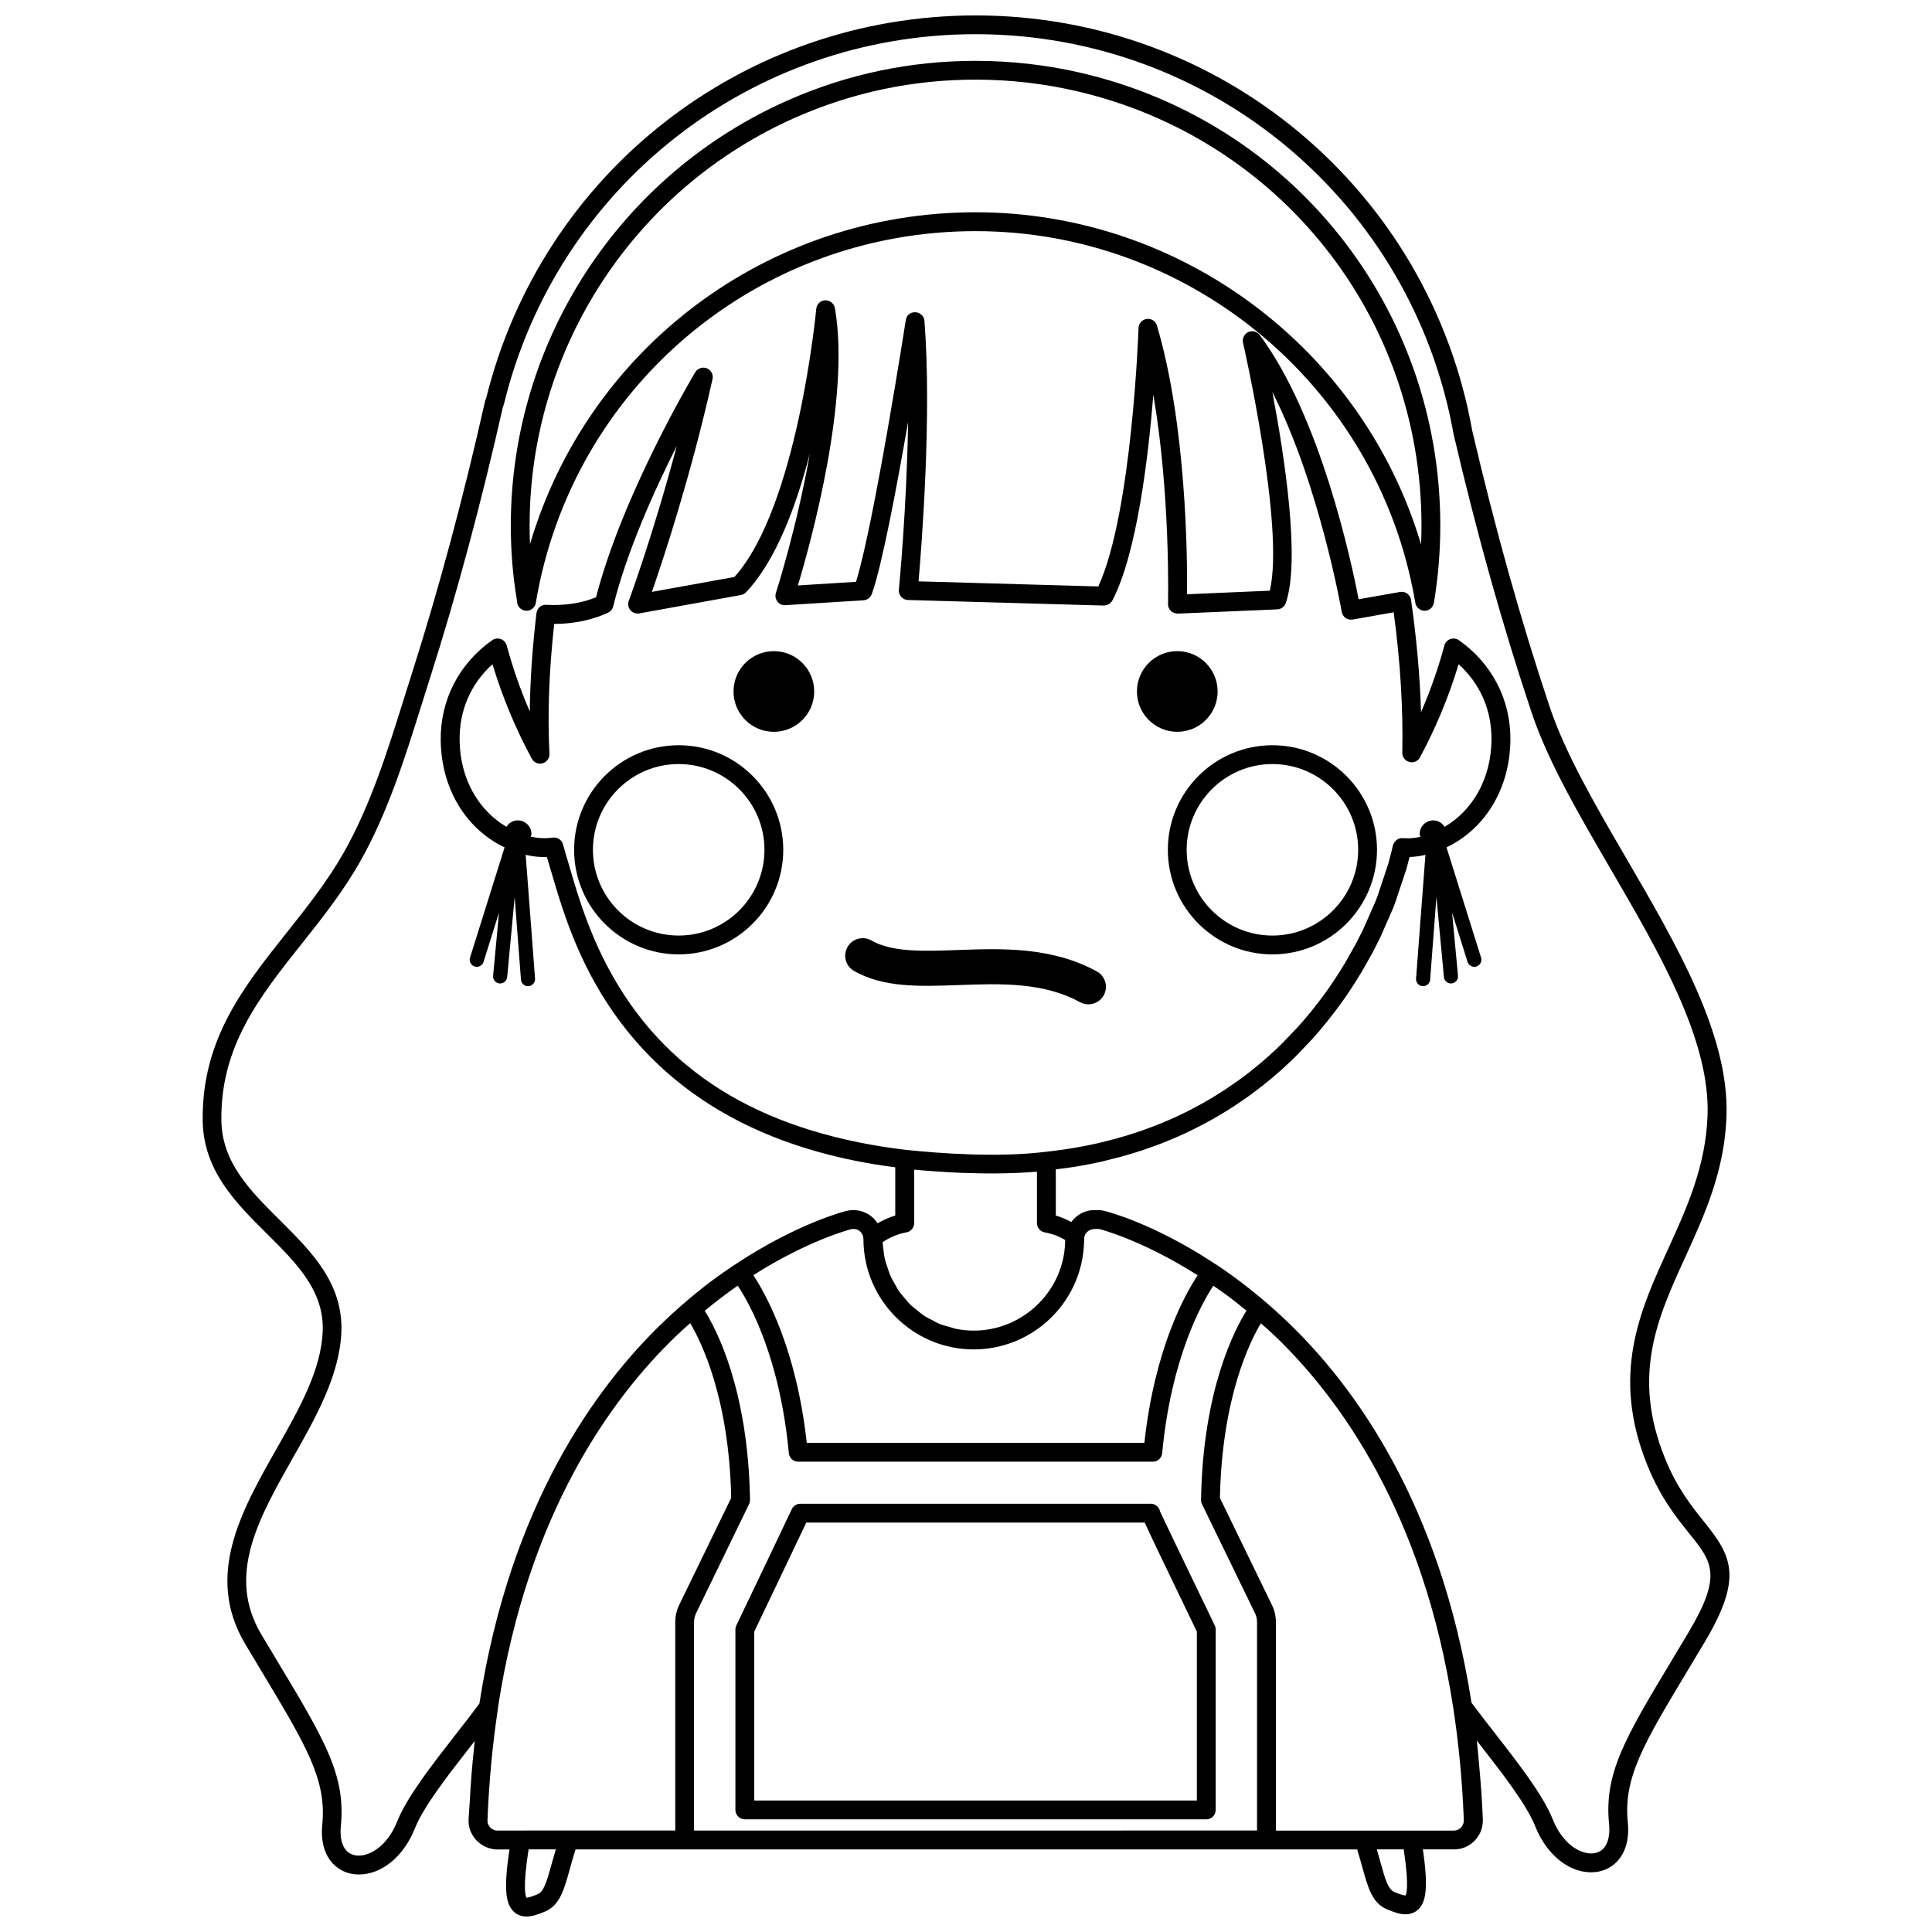
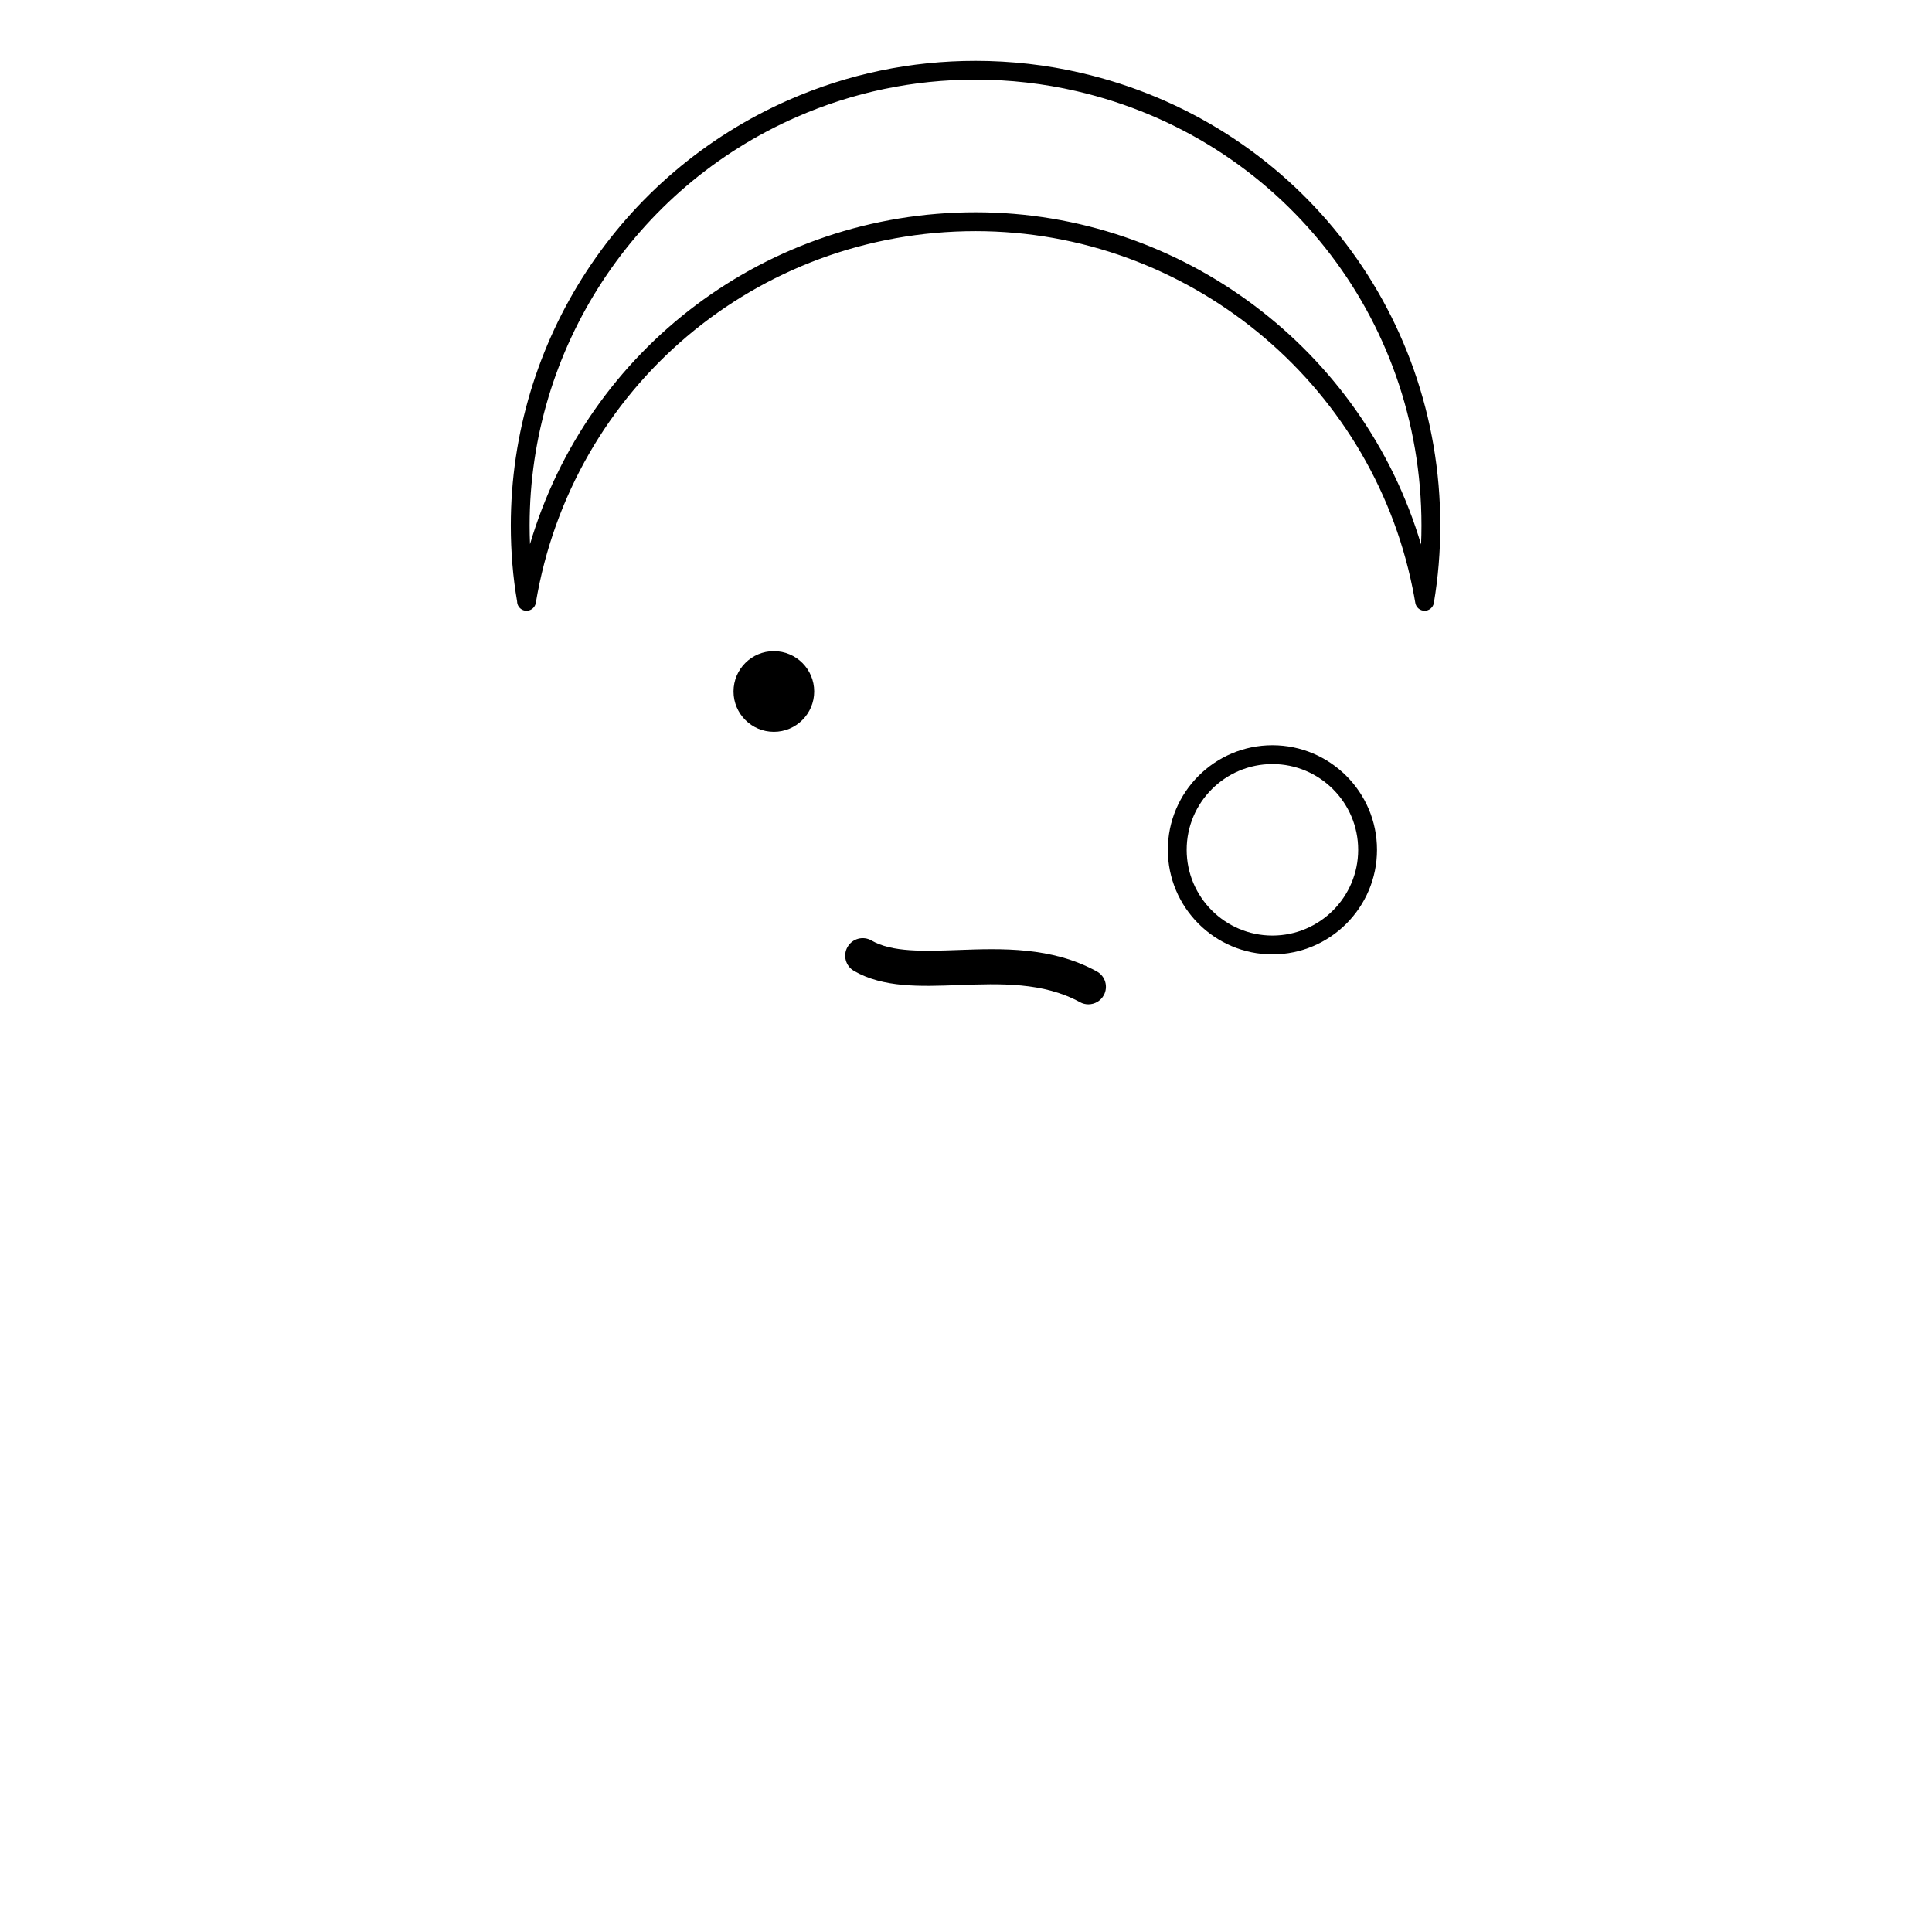
<svg xmlns="http://www.w3.org/2000/svg" width="800px" height="800px" version="1.1" viewBox="144 144 512 512">
  <defs>
    <clipPath id="a">
-       <path d="m197 148.09h406v503.81h-406z" />
+       <path d="m197 148.09v503.81h-406z" />
    </clipPath>
  </defs>
  <g clip-path="url(#a)">
    <path d="m595.54 547.21c-3.18-3.961-7.133-8.887-10.293-16.715-8.922-22.059-1.98-37.262 5.371-53.359 5.125-11.227 10.418-22.824 10.922-37.371 0.734-21.453-13.09-45.176-26.453-68.121-8.359-14.359-16.262-27.922-20.445-40.438-7.578-22.66-14.281-46.598-20.48-73.047-11.367-63.781-66.699-110.07-131.58-110.07-61.68 0-114.98 41.699-129.75 101.47-0.117 0.207-0.207 0.438-0.266 0.68-5.758 25.605-12.305 49.949-19.441 72.336l-2.152 6.816c-4.336 13.84-8.832 28.152-15.93 40.641-4.332 7.617-9.75 14.434-14.984 21.023-11.617 14.617-22.582 28.426-22.344 49.855 0.152 13.289 8.73 21.816 17.039 30.066 7.805 7.754 15.176 15.078 14.766 25.797-0.395 10.277-6.152 20.453-12.254 31.215-9.359 16.531-19.043 33.625-8.254 51.746l4.359 7.273c11.812 19.664 17.207 28.641 16.035 40.457-0.543 5.438 1.16 8.59 2.691 10.281 1.762 1.945 4.246 3.019 7.004 3.019 6.047 0 11.859-4.762 14.801-12.125 2.359-5.891 8.652-13.961 14.738-21.766 0.383-0.492 0.766-0.984 1.152-1.477-0.074 0.641-0.117 1.309-0.188 1.953-0.23 2.176-0.438 4.363-0.621 6.586-0.211 2.555-0.363 5.148-0.508 7.769-0.086 1.562-0.246 3.059-0.309 4.644h0.031c-0.016 0.215-0.02 0.422-0.02 0.535 0 0.109 0.035 0.465 0.051 0.574 0.004 0.023 0.105 0.57 0.105 0.59 0.039 0.227 0.098 0.441 0.156 0.645l0.191 0.551c0.016 0.047 0.246 0.539 0.266 0.586 0.047 0.098 0.211 0.383 0.266 0.48 0.02 0.039 0.121 0.188 0.207 0.316 0.004 0.004 0.012 0.016 0.016 0.02 0.012 0.016 0.012 0.016 0.02 0.031 0.16 0.23 0.328 0.48 0.371 0.535 0.055 0.086 0.438 0.516 0.516 0.586 0.066 0.074 0.105 0.105 0.141 0.137 0.098 0.09 0.289 0.246 0.48 0.406 0.031 0.023 0.086 0.074 0.098 0.086 0.016 0.016 0.031 0.02 0.047 0.035 0.074 0.059 0.18 0.145 0.207 0.168 0.051 0.039 0.766 0.492 0.82 0.523 0.055 0.031 0.117 0.066 0.191 0.102 0.156 0.09 0.309 0.152 0.453 0.207 0.051 0.031 0.18 0.086 0.309 0.133 0.004 0.004 0.016 0.012 0.02 0.012h0.012c0.055 0.023 0.121 0.055 0.145 0.066 0.121 0.055 0.465 0.141 0.59 0.172 0.004 0 0.023 0.004 0.035 0.012h0.004c0.004 0 0.023 0.004 0.031 0.004 0.07 0.02 0.145 0.039 0.246 0.059 0.156 0.035 0.324 0.07 0.371 0.082 0.012 0 0.051 0.004 0.066 0.012 0.133 0.023 0.266 0.051 0.293 0.055 0.023 0.004 0.121 0.012 0.195 0.016 0.016 0 0.02 0.004 0.039 0.004 0.211 0.02 0.434 0.035 0.527 0.035h3.359c-1.621 10.629-0.906 14.121 0.766 16.105 0.645 0.766 1.812 1.676 3.734 1.676 1.445 0 2.934-0.5 4.856-1.293 3.961-1.641 5.109-5.801 6.555-11.055 0.453-1.648 0.953-3.465 1.594-5.438h207.13c0.555 1.754 0.996 3.375 1.406 4.856 1.457 5.266 2.602 9.418 6.555 11.043 1.93 0.797 3.414 1.293 4.863 1.293 1.914 0 3.09-0.906 3.734-1.664 1.598-1.898 2.359-5.359 0.852-15.539l8.602-0.004c0.301 0 0.555-0.031 0.52-0.066h0.031c0.203-0.004 0.613-0.074 0.797-0.109 0.035-0.004 0.551-0.145 0.586-0.156 0.086-0.023 0.594-0.211 0.68-0.246 0.133-0.051 0.332-0.152 0.457-0.227 0.172-0.07 0.664-0.359 0.816-0.465 0.039-0.023 0.074-0.051 0.117-0.086 0.176-0.109 0.336-0.242 0.484-0.379 0.211-0.145 0.352-0.293 0.406-0.348 0.098-0.086 0.312-0.301 0.398-0.402 0.082-0.082 0.453-0.539 0.523-0.629 0.125-0.168 0.246-0.352 0.488-0.762 0.023-0.035 0.211-0.402 0.23-0.441 0.047-0.082 0.176-0.379 0.211-0.465l0.16-0.48c0.047-0.105 0.152-0.508 0.176-0.621 0.004-0.012 0.145-0.785 0.152-0.801 0-0.012 0.047-0.613 0.051-0.629 0.004-0.082 0.016-0.535 0.016-0.613-0.203-5.125-0.578-10.16-1.047-15.141-0.031-0.316-0.059-0.641-0.09-0.957-0.156-1.594-0.277-3.215-0.457-4.785 0.266 0.344 0.539 0.691 0.805 1.039 6.074 7.789 12.352 15.836 14.699 21.723 2.949 7.367 8.762 12.125 14.801 12.125 2.762 0 5.246-1.074 7.004-3.019 1.531-1.691 3.238-4.848 2.695-10.281-1.18-11.82 4.211-20.793 16.031-40.457l4.359-7.273c10.332-17.367 7.027-22.895-0.227-31.945zm-193.48-45.602c14.582 0 27.035-10.879 28.973-25.316 0.172-1.289 0.262-2.621 0.312-4.41v-0.012c0.004-0.031 0.02-0.059 0.023-0.09 0.266-1.203 1.344-2.086 2.898-2.086h0.039c0.059 0 0.555-0.016 0.609-0.016 0.215 0 0.43 0.023 0.664 0.09 0.109 0.031 11.113 2.867 25.816 12.191-3.402 5.125-11.383 19.438-14.125 44.414l-89.469 0.004c-2.731-24.832-10.762-39.285-14.16-44.441 14.586-9.289 25.715-12.133 25.773-12.152 0.039-0.004 0.074-0.016 0.117-0.023 0.18-0.031 0.398-0.066 0.43-0.07l0.004-0.02c0.156 0.016 0.379 0.023 0.48 0.023 0.172 0.047 0.348 0.098 0.527 0.102 0.051 0.012 0.086 0.02 0.105 0.023 0.133 0.09 0.469 0.262 0.613 0.316 0.055 0.066 0.332 0.324 0.5 0.465 0.016 0.02 0.023 0.039 0.035 0.047 0.031 0.055 0.086 0.133 0.141 0.215 0.098 0.172 0.215 0.398 0.23 0.43 0.02 0.051 0.141 0.465 0.16 0.508 0.004 0.039 0.055 0.527 0.066 0.562 0 16.121 13.117 29.246 29.234 29.246zm-120.85-140.2c-1.281 0-2.352 0.707-2.996 1.703-7.547-4.445-12.293-12.852-12.414-22.953-0.102-7.914 2.973-14.953 8.711-20.137 0.016 0.039 0.023 0.086 0.039 0.125 2.606 8.613 6.098 17 10.387 24.922 0.555 1.023 1.75 1.527 2.867 1.211 1.117-0.316 1.875-1.367 1.809-2.535-0.543-10.352-0.121-21.91 1.254-34.391 5.254-0.031 10.051-1.031 14.27-2.988 0.68-0.316 1.184-0.934 1.367-1.664 3.57-14.508 10.883-30.703 16.852-42.527-6.281 23.629-12.645 40.848-12.723 41.066-0.316 0.836-0.152 1.785 0.422 2.469 0.578 0.68 1.484 0.996 2.359 0.852l26.93-4.871c0.523-0.102 0.996-0.352 1.367-0.734 7.856-8.273 13.27-22.742 16.902-36.762-3.391 19.465-8.895 36.645-8.992 36.93-0.25 0.781-0.102 1.648 0.406 2.297 0.508 0.656 1.301 1.043 2.121 0.957l20.68-1.289c0.988-0.066 1.844-0.707 2.191-1.633 2.676-7.34 6.613-28.266 9.633-45.66-0.336 22.758-2.414 44.176-2.445 44.473-0.066 0.684 0.156 1.371 0.613 1.891 0.457 0.523 1.109 0.828 1.793 0.848l51.902 1.473c0.836-0.035 1.832-0.492 2.277-1.344 6.434-12.391 9.48-37.465 10.852-54.516 4.578 26.555 3.898 55.09 3.891 55.438-0.02 0.691 0.258 1.355 0.746 1.84 0.492 0.484 1.133 0.68 1.855 0.719l26.363-1.133c1.027-0.047 1.918-0.715 2.254-1.684 3.883-11.348-0.344-38.898-3.566-55.898 12.453 24.488 18.32 57.863 18.383 58.254 0.109 0.648 0.484 1.234 1.027 1.613 0.527 0.383 1.199 0.523 1.863 0.418l10.879-1.926c1.762 13.121 2.527 25.625 2.281 37.207-0.023 1.152 0.742 2.172 1.859 2.465 1.113 0.312 2.289-0.215 2.832-1.234 4.238-7.875 7.668-16.164 10.23-24.676 5.742 5.184 8.812 12.223 8.715 20.133-0.125 10.105-4.871 18.516-12.418 22.957-0.645-0.996-1.719-1.703-2.996-1.703-2 0-3.621 1.621-3.621 3.629 0 0.262 0.137 0.48 0.188 0.727-1.102 0.242-2.223 0.398-3.367 0.398-0.434 0-0.863-0.016-1.285-0.051-1.324-0.117-2.398 0.91-2.676 2.121l-0.16 0.68-0.156 0.695c-0.004 0.012-0.145 0.586-0.152 0.594l-0.59 2.238-0.156 0.586-2.797 8.387-0.324 0.848-0.301 0.766-3.125 7.098c0 0.004-0.25 0.52-0.25 0.523l-1.613 3.188-0.395 0.734-2.457 4.344s-0.297 0.492-0.297 0.5c-0.785 1.32-1.617 2.629-2.488 3.941l-0.316 0.488-0.75 1.109-0.387 0.57-0.766 1.094-0.418 0.574-0.801 1.094-0.418 0.555-2.324 2.992c-1.152 1.422-2.359 2.832-3.809 4.449l-4.062 4.231c-0.004 0.004-0.465 0.453-0.469 0.457l-1.133 1.09c-0.012 0.004-0.383 0.359-0.395 0.363l-1.375 1.273c-1.531 1.371-3.113 2.711-4.828 4.07l-1.324 1.023-0.5 0.379-1.402 1.039-0.48 0.336-3.34 2.297-0.422 0.277-1.715 1.082c-2.434 1.512-5.012 2.953-7.664 4.293l-0.449 0.223-1.672 0.812-0.57 0.266-1.688 0.77-0.605 0.262-1.738 0.742-0.543 0.215-2.117 0.832c-2.918 1.113-5.949 2.117-9.008 2.973l-0.578 0.168-4.625 1.168-0.781 0.168-1.977 0.418-0.73 0.145-2.082 0.387-0.539 0.098c-2.555 0.441-5.168 0.812-8.02 1.117-12.637 1.543-27.797 0.422-36.938-0.527-4.231-0.5-8.328-1.152-12.523-1.996-34.738-7.027-57.711-24.812-70.277-54.43l-1.16-2.852c-1.113-2.828-2.16-5.812-3.238-9.246l-0.57-1.855-0.191-0.645-0.273-0.887-0.16-0.559-1.285-4.363-0.168-0.551-0.211-0.68c-0.281-0.941-0.551-1.898-0.805-2.863-0.324-1.219-1.5-2.004-2.781-1.82-1.91 0.281-3.879 0.16-5.769-0.258 0.051-0.238 0.18-0.438 0.18-0.691 0.008-2-1.625-3.621-3.617-3.621zm103 109.18c1.188-0.215 2.051-1.25 2.051-2.453l0.004-14.172c0.211 0.02 0.449 0.039 0.66 0.059 0.645 0.059 1.289 0.117 1.969 0.176 0.699 0.059 1.422 0.109 2.16 0.168 1.355 0.105 2.75 0.191 4.211 0.277 0.848 0.047 1.688 0.098 2.562 0.133 0.539 0.02 1.082 0.039 1.637 0.059 6.246 0.23 13 0.207 19.34-0.332v13.637c0 1.203 0.867 2.238 2.055 2.453 1.934 0.344 3.75 1.023 5.426 2.023-0.012 1.012-0.074 2.023-0.203 3.019-1.605 11.969-11.934 20.992-24.031 20.992-1.641 0-3.25-0.172-4.797-0.488-0.508-0.102-0.969-0.309-1.461-0.438-1.023-0.281-2.051-0.535-3.019-0.941-0.555-0.238-1.059-0.57-1.594-0.84-0.836-0.43-1.688-0.832-2.465-1.352-0.535-0.359-1.008-0.805-1.512-1.211-0.699-0.551-1.41-1.074-2.039-1.699-0.488-0.48-0.891-1.027-1.336-1.547-0.555-0.648-1.133-1.281-1.621-1.988-0.398-0.586-0.715-1.23-1.066-1.848-0.414-0.73-0.852-1.445-1.195-2.227-0.297-0.676-0.5-1.395-0.734-2.106-0.266-0.797-0.555-1.586-0.742-2.418-0.172-0.75-0.242-1.543-0.344-2.316-0.09-0.672-0.176-1.34-0.211-2.019 1.898-1.297 4.047-2.199 6.297-2.602zm97.801 27.594c17.098 16.445 39.145 46.82 47.082 98.203 1.477 9.5 2.43 19.582 2.836 29.918-0.004 0.082-0.055 0.645-0.055 0.727-0.023 0.055-0.191 0.5-0.211 0.555l-0.289 0.5c-0.051 0.051-0.297 0.336-0.336 0.395-0.188 0.098-0.414 0.23-0.57 0.371-0.055 0.02-0.121 0.047-0.195 0.082-0.141 0.047-0.316 0.102-0.367 0.117-0.02 0.004-0.43 0.055-0.551 0.074h-47.23v-55.25c0-1.578-0.371-3.176-1.074-4.586l-13.758-28.32c0.527-26.496 7.918-41.395 10.855-46.289 1.285 1.141 2.566 2.246 3.863 3.504zm-12.422-10.598c1.602 1.203 3.18 2.481 4.742 3.762-3.004 4.762-11.574 20.871-12.043 50.129-0.004 0.395 0.082 0.781 0.25 1.133l14.027 28.867c0.371 0.746 0.562 1.57 0.562 2.394v55.242l-149.2 0.004v-55.242c0-0.816 0.195-1.641 0.57-2.41l14.016-28.859c0.172-0.352 0.25-0.734 0.246-1.133-0.473-29.285-8.996-45.336-12-50.098 2.856-2.363 5.773-4.602 8.75-6.66 3.148 4.734 11.148 19.008 13.543 44.395 0.121 1.281 1.199 2.258 2.484 2.258h93.969c1.289 0 2.367-0.977 2.484-2.258 2.383-25.18 10.379-39.543 13.551-44.379 1.324 0.918 2.644 1.812 3.949 2.797 0.043 0.02 0.074 0.039 0.098 0.059zm-142.68 7.07c2.891 4.848 10.332 19.828 10.863 46.309l-13.754 28.309c-0.699 1.43-1.066 3.023-1.066 4.594v55.242l-47.391 0.004h-0.02c-0.082-0.016-0.145-0.031-0.238-0.039-0.059-0.016-0.125-0.031-0.191-0.047-0.004-0.004-0.02-0.004-0.02-0.004-0.051-0.004-0.102-0.016-0.141-0.023-0.016-0.004-0.023-0.012-0.039-0.016-0.145-0.125-0.246-0.207-0.523-0.277-0.051-0.035-0.25-0.195-0.344-0.262-0.086-0.105-0.348-0.422-0.395-0.469-0.023-0.055-0.262-0.508-0.293-0.559l-0.02 0.004-0.109-0.289c0-0.02-0.012-0.102-0.016-0.145h0.016c0-0.004 0-0.02-0.004-0.047l0.016-0.012-0.016 0.004c-0.012-0.133-0.031-0.457-0.035-0.488h-0.004c0.004-0.031 0.004-0.055 0.004-0.086 0.402-10.211 1.34-20.168 2.777-29.578 0.012-0.082-0.012-0.145-0.004-0.227 0.004-0.035 0.012-0.07 0.016-0.105 7.914-51.402 29.973-81.812 47.09-98.289 1.281-1.227 2.559-2.367 3.84-3.504zm-36.793 143.57c-1.238 4.516-2.019 7.09-3.652 7.769-0.66 0.273-2.195 0.91-2.938 0.918-0.348-0.586-0.969-3.078 0.555-12.809h7.231c-0.445 1.457-0.844 2.852-1.195 4.121zm226.36 8.094c-0.734 0-2.289-0.637-2.957-0.922-1.617-0.66-2.41-3.246-3.641-7.754-0.309-1.102-0.645-2.297-1.012-3.543h7.133c1.551 10.16 0.629 12.051 0.477 12.219zm75.004-69.727-4.348 7.254c-12.402 20.641-18.066 30.062-16.711 43.527 0.277 2.82-0.23 5.109-1.43 6.438-1.027 1.133-2.367 1.371-3.305 1.371-3.269 0-7.688-2.781-10.172-8.988-2.613-6.539-9.117-14.883-15.402-22.938-2.117-2.711-4.207-5.406-6.144-8.012-8.203-52.527-30.879-83.734-48.48-100.66-2.055-1.988-4.098-3.836-6.07-5.516l-0.09-0.074c-0.004-0.004-0.004-0.012-0.012-0.016-0.082-0.07-0.188-0.156-0.273-0.227l-0.527-0.457c-0.059-0.051-0.117-0.09-0.172-0.137-2.769-2.336-6.801-5.551-11.965-8.996-0.039-0.023-0.09-0.023-0.125-0.051l-0.594-0.395c-16.043-10.559-28.359-13.668-28.844-13.785-0.613-0.16-1.25-0.246-1.895-0.246-0.223 0-0.449 0.012-0.309 0.023-0.051-0.004-0.598-0.023-0.648-0.023-2.457 0-4.664 1.258-6.074 3.16-1.309-0.695-2.66-1.301-4.09-1.703l-0.004-12.246c2.055-0.262 4.109-0.516 6.109-0.863 0.016 0 0.508-0.086 0.52-0.09l2.16-0.402c0.012 0 0.801-0.156 0.812-0.156l2.051-0.441 0.848-0.188 4.812-1.211c0.004-0.004 0.609-0.172 0.609-0.172 3.203-0.906 6.375-1.949 9.707-3.215l1.949-0.777 0.57-0.23 1.824-0.777 0.629-0.277 1.762-0.797c0.004-0.004 0.594-0.281 0.598-0.289l1.777-0.863s0.457-0.227 0.457-0.23c2.781-1.395 5.492-2.91 8.184-4.586l1.656-1.055c0.004-0.004 0.457-0.297 0.465-0.301l3.516-2.414c0.004-0.004 0.508-0.363 0.508-0.363l3.426-2.602c1.734-1.367 3.394-2.781 5.141-4.332l2.949-2.777 0.438-0.43 4.492-4.695c1.309-1.457 2.559-2.934 3.949-4.656l2.273-2.918c0-0.004 0.43-0.574 0.43-0.574l0.828-1.133c0.004-0.004 0.438-0.605 0.438-0.605l0.801-1.133c0.004-0.004 0.402-0.594 0.406-0.598l1.117-1.656c0.91-1.379 1.777-2.754 2.606-4.137l0.301-0.488 2.606-4.609 0.395-0.734 1.688-3.34 0.238-0.484 3.258-7.422c0.004-0.012 0.328-0.836 0.332-0.848 0-0.012 0.332-0.871 0.336-0.883l2.906-8.727c0-0.012 0.176-0.637 0.18-0.645l0.656-2.516s0.016-0.066 0.035-0.141c1.43-0.035 2.836-0.246 4.211-0.57l-2.488 32.781c-0.082 1.031 0.695 1.934 1.727 2.012 0.051 0.004 0.098 0.004 0.141 0.004 0.973 0 1.789-0.746 1.867-1.734l1.664-21.887 1.984 21.199c0.09 0.973 0.906 1.703 1.863 1.703 0.059 0 0.117 0 0.176-0.004 1.027-0.102 1.789-1.012 1.691-2.047l-1.566-16.742 4.098 13.074c0.312 0.988 1.367 1.543 2.352 1.23 0.988-0.312 1.543-1.367 1.23-2.359l-9.152-29.215c10.27-4.918 16.766-15.547 16.93-28.379 0.125-10.656-4.848-20.32-13.645-26.516-0.676-0.469-1.531-0.578-2.289-0.301-0.762 0.273-1.352 0.906-1.562 1.699-1.621 6.016-3.699 11.934-6.195 17.688-0.277-9.488-1.16-19.453-2.641-29.773-0.098-0.672-0.457-1.266-1.008-1.664-0.551-0.398-1.219-0.539-1.895-0.438l-10.988 1.941c-1.953-10.152-10.152-48.453-26.203-70.023-0.707-0.945-1.984-1.266-3.047-0.777-1.074 0.5-1.648 1.676-1.379 2.832 0.117 0.504 11.109 48.734 7.094 65.695l-21.93 0.941c0.09-9.922-0.191-44.871-7.977-71.188-0.344-1.176-1.457-1.934-2.707-1.773-1.215 0.156-2.141 1.168-2.18 2.398-0.016 0.504-1.699 49.051-10.66 68.496l-47.637-1.352c0.848-9.715 3.516-43.941 1.566-69.016-0.098-1.258-1.125-2.246-2.387-2.297-1.512-0.035-2.367 0.863-2.562 2.109-0.086 0.559-8.453 54.164-13.191 69.328l-15.402 0.961c3.508-11.688 13.961-49.586 9.812-73.504-0.211-1.234-1.371-2.082-2.559-2.066-1.25 0.051-2.266 1.02-2.383 2.262-0.051 0.527-4.973 52.48-21.688 71.062l-21.871 3.953c3.059-8.801 10.352-30.828 16.066-56.391 0.266-1.199-0.379-2.414-1.516-2.863-1.129-0.441-2.434-0.004-3.062 1.039-0.797 1.336-19.281 32.469-26.289 59.645-3.344 1.367-7.141 2.051-11.301 2.051-0.66 0-1.289-0.02-1.883-0.051-1.301-0.133-2.449 0.898-2.606 2.203-1.09 9.18-1.676 17.914-1.77 26.07-1.965-4.527-3.668-9.164-5.082-13.879-0.359-1.195-0.707-2.41-1.039-3.621-0.211-0.785-0.789-1.422-1.559-1.699-0.766-0.266-1.613-0.16-2.289 0.309-8.797 6.191-13.77 15.855-13.637 26.516 0.156 12.836 6.656 23.469 16.93 28.383l-9.16 29.211c-0.312 0.988 0.242 2.047 1.23 2.359 0.988 0.312 2.039-0.242 2.352-1.23l4.102-13.074-1.566 16.742c-0.102 1.031 0.656 1.949 1.688 2.047 0.059 0.004 0.121 0.004 0.176 0.004 0.957 0 1.777-0.73 1.867-1.703l1.98-21.199 1.668 21.887c0.074 0.984 0.898 1.734 1.863 1.734 0.051 0 0.102 0 0.145-0.004 1.031-0.082 1.805-0.977 1.727-2.012l-2.488-32.797c1.828 0.434 3.707 0.66 5.617 0.57 0.102 0.336 0.191 0.68 0.301 1.023l0.191 0.625c0.004 0.012 0.176 0.598 0.176 0.609l1.352 4.559s0.168 0.562 0.168 0.57l0.223 0.73c0.004 0.016 0.156 0.523 0.16 0.535l0.621 2.012c1.082 3.441 2.168 6.539 3.336 9.531l0.508 1.25c0.02 0.055 0.168 0.422 0.191 0.48l0.523 1.258c13.039 30.754 37.891 50.035 73.848 57.305 3.594 0.727 7.125 1.285 10.73 1.758v12.781c-1.648 0.473-3.203 1.203-4.695 2.062-0.105-0.176-0.227-0.367-0.328-0.488-0.016-0.02-0.344-0.418-0.359-0.438-0.082-0.105-0.273-0.309-0.363-0.398-0.047-0.047-0.465-0.402-0.516-0.441-0.203-0.191-0.406-0.336-0.484-0.371-0.055-0.039-0.133-0.09-0.223-0.141-0.125-0.102-0.258-0.18-0.383-0.246-0.023-0.012-0.449-0.215-0.48-0.23-0.203-0.105-0.402-0.195-0.559-0.25-0.059-0.02-0.133-0.047-0.207-0.07-0.191-0.082-0.383-0.137-0.535-0.168-0.168-0.059-0.406-0.105-0.578-0.125-0.109-0.031-0.645-0.105-0.754-0.117l-0.211 0.004c-0.312-0.047-0.777-0.039-1.074 0.016-0.301 0-0.539 0.051-0.52 0.055-0.066 0.004-0.629 0.117-0.695 0.125-0.125 0.035-12.949 3.203-29.52 14.227-0.016 0.012-0.031 0.012-0.047 0.02-0.172 0.109-0.316 0.215-0.488 0.328-0.152 0.105-0.301 0.195-0.453 0.301-0.09 0.059-0.176 0.133-0.266 0.191-5.285 3.531-9.152 6.769-11.266 8.559l-0.5 0.422c-0.035 0.031-0.051 0.07-0.082 0.102-0.258 0.215-0.523 0.406-0.77 0.629-1.77 1.547-3.547 3.164-5.336 4.887-17.637 16.969-40.355 48.25-48.516 100.89-1.996 2.695-4.176 5.496-6.379 8.316-6.301 8.082-12.816 16.438-15.434 22.988-2.484 6.203-6.898 8.988-10.172 8.988-0.941 0-2.273-0.242-3.301-1.371-1.203-1.336-1.715-3.621-1.43-6.438 1.344-13.469-4.316-22.887-16.711-43.523l-4.352-7.262c-9.316-15.629-0.75-30.742 8.309-46.727 6.121-10.812 12.453-21.992 12.891-33.488 0.488-12.902-8.012-21.352-16.238-29.52-7.934-7.891-15.434-15.34-15.562-26.586-0.227-19.648 10.207-32.789 21.262-46.691 5.356-6.734 10.887-13.707 15.418-21.664 7.367-12.953 11.93-27.523 16.348-41.621l2.144-6.785c7.144-22.41 13.695-46.742 19.461-72.332 0.105-0.191 0.188-0.398 0.238-0.609 14.09-57.746 65.496-98.078 125.01-98.078 62.457 0 115.73 44.562 126.69 106.09 6.262 26.73 13.008 50.809 20.633 73.617 4.348 13.004 12.375 26.777 20.871 41.371 13.008 22.332 26.465 45.43 25.781 65.434-0.469 13.551-5.559 24.691-10.48 35.473-7.461 16.344-15.184 33.25-5.461 57.297 3.441 8.508 7.648 13.754 11.023 17.965 6.141 7.617 8.93 11.082-0.125 26.277z" />
  </g>
-   <path d="m323.86 396.92c15.281 0 27.711-12.43 27.711-27.711s-12.43-27.715-27.711-27.715-27.715 12.434-27.715 27.715 12.43 27.711 27.715 27.711zm0-50.438c12.523 0 22.727 10.191 22.727 22.727 0 12.523-10.195 22.723-22.727 22.723s-22.727-10.191-22.727-22.723c0-12.535 10.191-22.727 22.727-22.727z" />
  <path d="m453.49 369.21c0 15.281 12.434 27.711 27.715 27.711s27.715-12.43 27.715-27.711-12.434-27.715-27.715-27.715-27.715 12.43-27.715 27.715zm27.715-22.727c12.523 0 22.727 10.191 22.727 22.727 0 12.523-10.195 22.723-22.727 22.723s-22.727-10.191-22.727-22.723c0-12.535 10.199-22.727 22.727-22.727z" />
-   <path d="m466.68 327.25c0 5.902-4.785 10.688-10.688 10.688-5.906 0-10.691-4.785-10.691-10.688 0-5.906 4.785-10.691 10.691-10.691 5.902 0 10.688 4.785 10.688 10.691" />
  <path d="m359.77 327.25c0 5.902-4.785 10.688-10.691 10.688-5.902 0-10.688-4.785-10.688-10.688 0-5.906 4.785-10.691 10.688-10.691 5.906 0 10.691 4.785 10.691 10.691" />
  <path d="m430.48 163.31c-9.117-2.117-18.516-3.184-27.941-3.184-17.164 0-33.797 3.465-49.434 10.328-44.793 19.645-73.738 63.934-73.738 112.83 0 6.887 0.57 13.766 1.664 20.047 0 0.266 0.051 0.562 0.133 0.82 0.336 1.027 1.301 1.707 2.367 1.707 0.066 0 0.121 0 0.188-0.012 1.148-0.086 2.082-0.941 2.273-2.07 9.551-57.086 58.566-98.523 116.55-98.523 56 0 104.7 39.781 115.8 94.59 0.266 1.305 0.516 2.613 0.734 3.941 0.207 1.195 1.238 2.07 2.457 2.07s2.258-0.883 2.457-2.074c1.133-6.727 1.703-13.617 1.703-20.496 0.008-57.633-39.148-106.96-95.207-119.97zm90.117 124.99c-15.332-51.617-63.348-88.047-118.06-88.047-55.312 0-102.8 36.188-118.08 87.953-0.07-1.637-0.105-3.285-0.105-4.934 0-46.914 27.773-89.406 70.754-108.26 15-6.574 30.953-9.91 47.422-9.91 9.043 0 18.066 1.027 26.809 3.059 53.801 12.484 91.371 59.82 91.371 115.11 0 1.676-0.035 3.348-0.109 5.023z" />
-   <path d="m270.54 632-0.059-0.059c-0.004-0.004-0.02-0.016-0.023-0.02 0.059 0.051 0.082 0.078 0.082 0.078z" />
-   <path d="m448.97 542.51h-92.883c-0.988 0-1.891 0.594-2.289 1.5-0.383 0.883-8.977 18.867-14.66 30.746-0.16 0.332-0.246 0.707-0.246 1.078v47.816c0 1.379 1.117 2.492 2.492 2.492l122.29 0.004c1.375 0 2.492-1.113 2.492-2.492l0.004-47.824c0-0.379-0.086-0.746-0.25-1.09-5.578-11.543-14.066-29.195-14.5-30.207-0.227-1.172-1.254-2.023-2.453-2.023zm12.215 78.645h-117.3v-44.762c1.984-4.137 11.148-23.297 13.793-28.895h89.684c1.305 2.871 4.727 10.105 13.82 28.898v44.758z" />
  <path d="m370.3 401.29c7.758 4.488 17.488 4.137 27.789 3.762 11-0.398 22.359-0.812 32.121 4.535 0.707 0.387 1.473 0.57 2.223 0.57 1.641 0 3.238-0.871 4.082-2.414 1.23-2.246 0.406-5.066-1.84-6.301-12-6.578-25.242-6.102-36.918-5.672-8.922 0.316-17.359 0.621-22.797-2.519-2.223-1.289-5.062-0.523-6.348 1.691-1.285 2.215-0.527 5.066 1.688 6.348z" />
</svg>